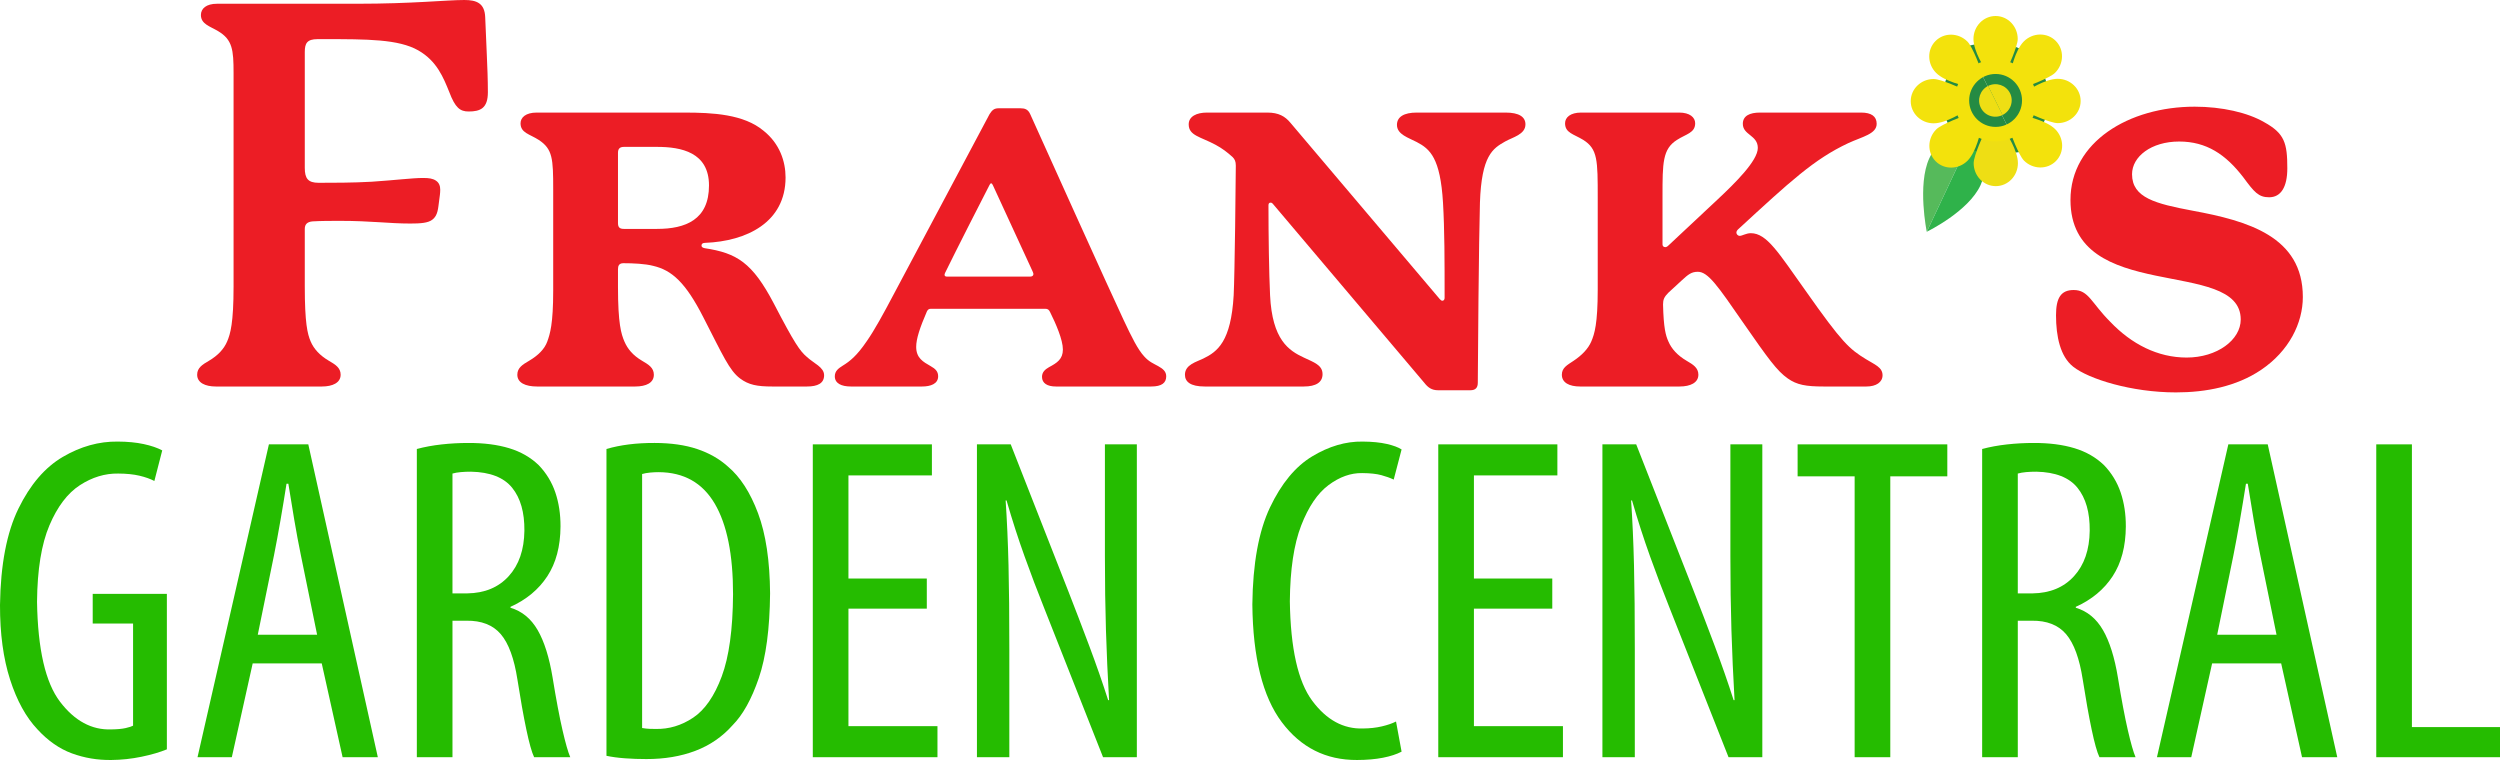
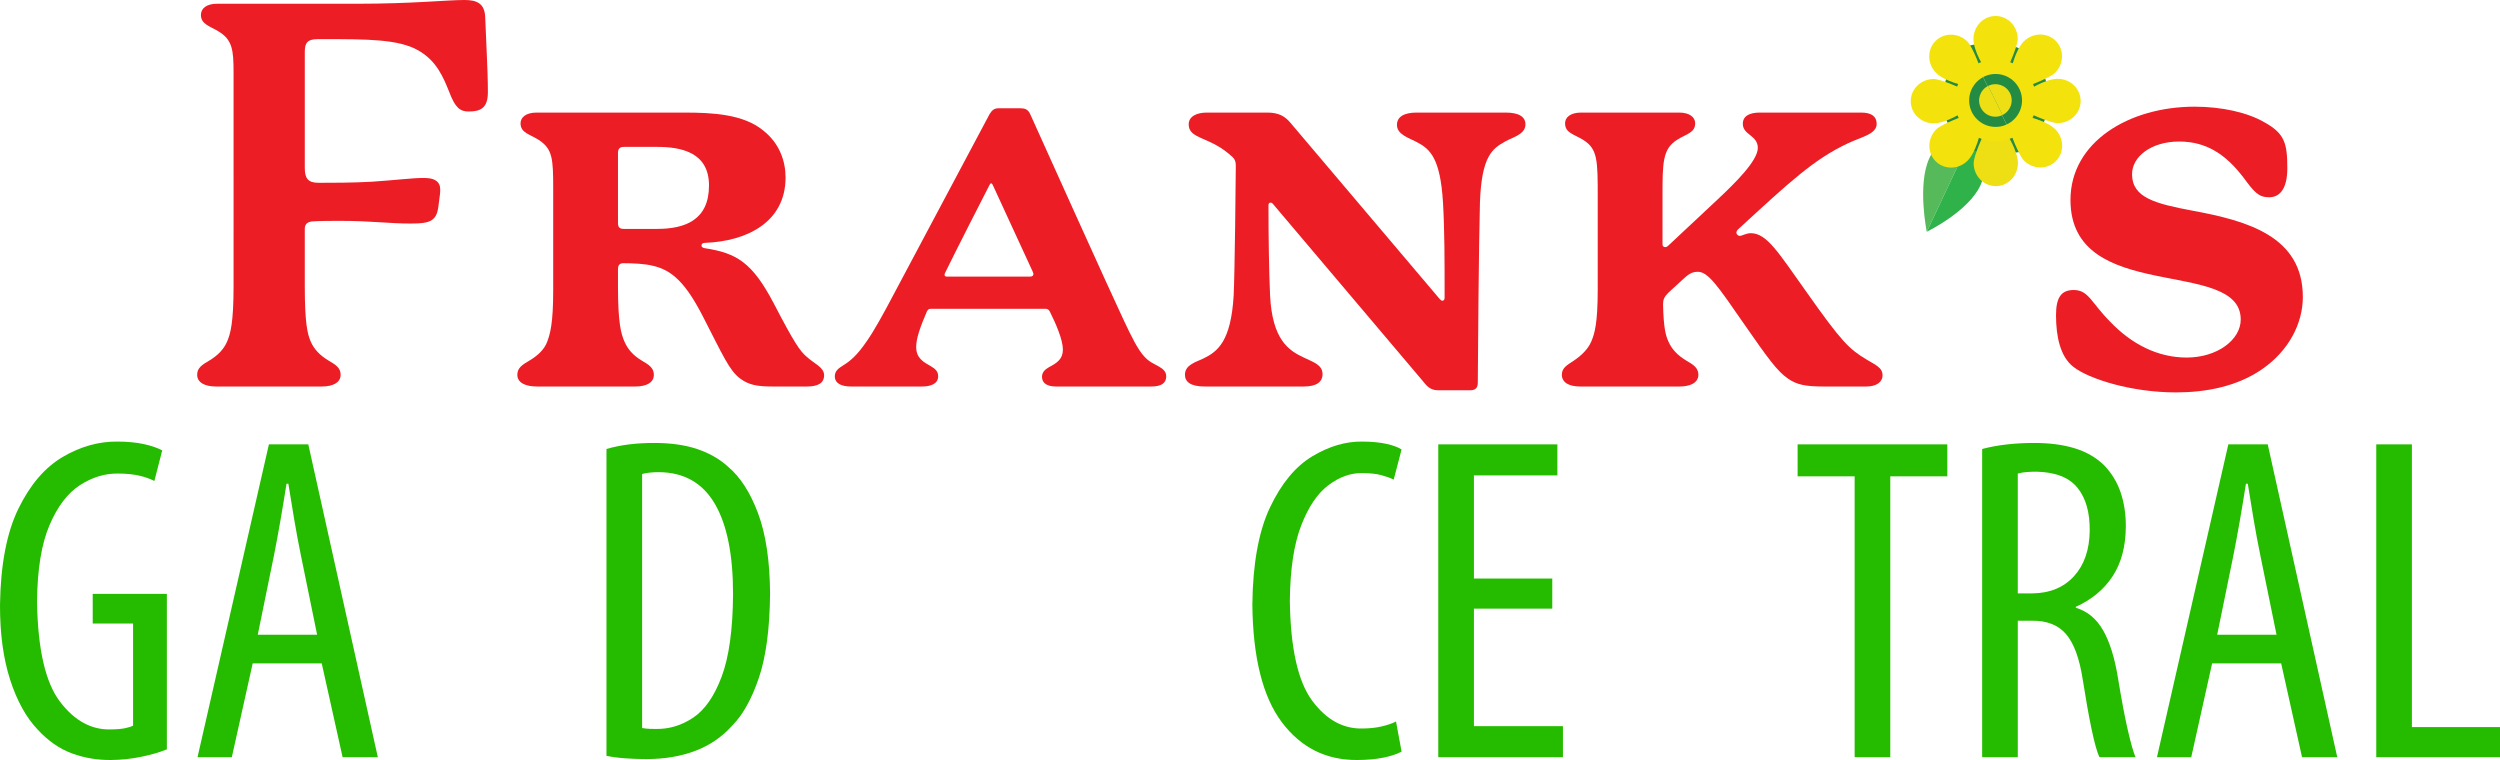
<svg xmlns="http://www.w3.org/2000/svg" id="a" viewBox="0 0 1000 304">
  <path d="M66.744,237.539h-29.661v11.861h16.145v40.876c-.549.306-1.539.623-2.969.952s-3.348.507-5.753.534c-7.813.286-14.641-3.398-20.483-11.052s-8.912-20.995-9.209-40.021c.112-12.855,1.764-23.037,4.956-30.547,3.191-7.51,7.249-12.862,12.173-16.058,4.923-3.196,10.039-4.751,15.348-4.665,3.316.019,6.143.306,8.482.859,2.339.553,4.33,1.258,5.973,2.113l3.147-12.234c-1.955-1.042-4.432-1.886-7.431-2.531-2.999-.646-6.451-.978-10.357-.997-7.53-.094-14.859,1.949-21.986,6.13-7.127,4.181-13.037,11.065-17.731,20.654C2.694,213.002.231,225.86 0,241.987c-.023,11.46,1.319,21.403,4.028,29.828,2.708,8.425,6.365,15.074,10.972,19.948,4.199,4.564,8.792,7.761,13.779,9.592,4.987,1.83,10.23,2.711,15.728,2.641,4.082-.039,8.115-.471,12.098-1.297,3.983-.826,7.363-1.815,10.14-2.966v-62.194Z" style="fill:#25bc00; fill-rule:evenodd;" />
  <path d="M103.111,253.881l6.489-31.767c.846-4.257,1.703-8.886,2.572-13.886s1.68-9.908,2.433-14.722h.742c.742,4.699,1.53,9.513,2.364,14.444.834,4.931,1.715,9.652,2.642,14.165l6.489,31.767h-23.732ZM128.697,265.371l8.343,37.511h14.091l-27.811-125.138h-15.76l-28.552,125.138h13.72l8.343-37.511h27.625Z" style="fill:#25bc00; fill-rule:evenodd;" />
-   <path d="M180.99,189.421c.947-.275,2.069-.468,3.364-.581,1.295-.112,2.649-.167,4.06-.163,7.63.159,13.113,2.303,16.45,6.433,3.337,4.13,4.969,9.851,4.896,17.162-.093,7.629-2.181,13.69-6.264,18.184-4.084,4.494-9.606,6.793-16.566,6.897h-5.94v-47.933ZM166.733,302.882h14.258v-54.595h5.568c6.036-.085,10.623,1.71,13.759,5.385,3.136,3.675,5.356,9.741,6.659,18.198,1.218,7.803,2.4,14.434,3.547,19.893s2.188,9.165,3.126,11.119h14.449c-.85-1.95-1.885-5.571-3.106-10.863-1.22-5.292-2.533-12.256-3.937-20.891-1.338-8.144-3.337-14.51-5.996-19.1-2.659-4.59-6.282-7.566-10.867-8.929v-.371c6.348-2.854,11.259-6.929,14.732-12.226,3.473-5.297,5.233-11.931,5.279-19.901.019-4.935-.667-9.463-2.06-13.585-1.393-4.121-3.607-7.766-6.643-10.933-3.234-3.127-7.19-5.398-11.867-6.811-4.678-1.413-10.122-2.108-16.332-2.085-3.56-.004-7.106.189-10.637.579-3.531.39-6.842 1-9.931,1.83v123.286Z" style="fill:#25bc00; fill-rule:evenodd;" />
  <path d="M256.845,189.606c.951-.275,2.018-.468,3.201-.58,1.183-.112,2.343-.166,3.48-.162,10.006.062,17.46,4.256,22.363,12.584,4.903,8.327,7.346,20.416,7.33,36.266-.09,14.056-1.6,25.012-4.529,32.869-2.929,7.857-6.735,13.352-11.417,16.483-4.682,3.131-9.697,4.636-15.046,4.513-.665.008-1.469-.008-2.413-.046s-1.933-.147-2.969-.325v-101.6ZM242.588,302.327c2.168.459,4.637.792,7.407.996,2.77.205,5.61.305,8.521.301,7.261.016,13.803-1.081,19.625-3.29,5.823-2.209,10.787-5.623,14.893-10.243,4.109-4.148,7.604-10.432,10.486-18.853,2.882-8.42,4.386-19.72,4.514-33.898-.1-13.048-1.705-23.728-4.815-32.04-3.11-8.311-7.123-14.532-12.04-18.662-3.402-3.07-7.501-5.409-12.295-7.019-4.794-1.61-10.47-2.421-17.027-2.432-7.262-.031-13.684.772-19.268,2.409v122.731Z" style="fill:#25bc00; fill-rule:evenodd;" />
-   <polygon points="370.72 231.411 339.377 231.411 339.377 190.163 372.76 190.163 372.76 177.744 325.119 177.744 325.119 302.882 374.986 302.882 374.986 290.463 339.377 290.463 339.377 243.458 370.72 243.458 370.72 231.411" style="fill:#25bc00; fill-rule:evenodd;" />
-   <path d="M403.733,302.882v-43.26c.008-13.134-.1-24.294-.324-33.479-.224-9.185-.609-17.836-1.157-25.952h.37c2.253,7.807,4.657,15.266,7.212,22.377,2.555,7.111,5.099,13.827,7.632,20.148l23.754,60.166h13.516v-125.138h-12.774v44.73c0,10.685.139,20.541.416,29.57s.694,18.368,1.25,28.02h-.37c-2.206-6.913-4.749-14.21-7.629-21.889-2.88-7.679-5.656-14.929-8.327-21.75l-23.012-58.681h-13.516v125.138h12.959Z" style="fill:#25bc00; fill-rule:evenodd;" />
  <path d="M558.41,288.606c-1.511.766-3.404,1.416-5.68,1.95s-4.772.813-7.488.836c-7.875.271-14.659-3.428-20.355-11.098-5.695-7.67-8.678-20.935-8.949-39.795.11-12.679,1.621-22.777,4.534-30.296,2.913-7.519,6.567-12.912,10.963-16.18,4.396-3.268,8.875-4.864,13.436-4.788,3.18.027,5.722.298,7.627.813,1.905.515,3.566,1.11,4.984,1.788l3.153-12.053c-1.31-.861-3.281-1.595-5.912-2.201-2.631-.606-5.854-.923-9.667-.95-6.734-.11-13.459,1.862-20.175,5.916-6.717,4.055-12.341,10.854-16.873,20.398-4.532,9.544-6.889,22.496-7.069,38.854.215,21.2,4.137,36.884,11.765,47.049,7.628,10.166,17.67,15.215,30.126,15.148,3.906-.012,7.361-.313,10.363-.904,3.002-.591,5.483-1.402,7.442-2.433l-2.226-12.054Z" style="fill:#25bc00; fill-rule:evenodd;" />
  <polygon points="620.911 231.411 589.568 231.411 589.568 190.163 622.951 190.163 622.951 177.744 575.31 177.744 575.31 302.882 625.177 302.882 625.177 290.463 589.568 290.463 589.568 243.458 620.911 243.458 620.911 231.411" style="fill:#25bc00; fill-rule:evenodd;" />
-   <path d="M653.924,302.882v-43.26c.008-13.134-.1-24.294-.324-33.479-.224-9.185-.609-17.836-1.157-25.952h.37c2.253,7.807,4.657,15.266,7.212,22.377,2.555,7.111,5.099,13.827,7.632,20.148l23.754,60.166h13.516v-125.138h-12.774v44.73c0,10.685.139,20.541.416,29.57.278,9.028.694,18.368,1.25,28.02h-.37c-2.206-6.913-4.749-14.21-7.629-21.889-2.88-7.679-5.656-14.929-8.327-21.75l-23.012-58.681h-13.516v125.138h12.959Z" style="fill:#25bc00; fill-rule:evenodd;" />
  <polygon points="741.857 302.882 756.115 302.882 756.115 190.534 778.927 190.534 778.927 177.744 719.045 177.744 719.045 190.534 741.857 190.534 741.857 302.882" style="fill:#25bc00; fill-rule:evenodd;" />
  <path d="M807.117,189.421c.947-.275,2.069-.468,3.364-.581,1.295-.112,2.649-.167,4.06-.163,7.63.159,13.113,2.303,16.45,6.433,3.337,4.13,4.969,9.851,4.895,17.162-.093,7.629-2.181,13.69-6.264,18.184-4.083,4.494-9.606,6.793-16.566,6.897h-5.94v-47.933ZM792.86,302.882h14.258v-54.595h5.568c6.036-.085,10.623,1.71,13.759,5.385,3.136,3.675,5.356,9.741,6.659,18.198,1.218,7.803,2.4,14.434,3.547,19.893,1.146,5.459,2.188,9.165,3.126,11.119h14.449c-.85-1.95-1.885-5.571-3.106-10.863-1.22-5.292-2.533-12.256-3.937-20.891-1.338-8.144-3.337-14.51-5.996-19.1s-6.282-7.566-10.867-8.929v-.371c6.348-2.854,11.259-6.929,14.732-12.226,3.473-5.297,5.233-11.931,5.279-19.901.019-4.935-.667-9.463-2.06-13.585-1.393-4.121-3.607-7.766-6.643-10.933-3.234-3.127-7.19-5.398-11.867-6.811-4.678-1.413-10.122-2.108-16.332-2.085-3.56-.004-7.106.189-10.637.579-3.531.39-6.842 1-9.931,1.83v123.286Z" style="fill:#25bc00; fill-rule:evenodd;" />
  <path d="M886.882,253.881l6.489-31.767c.846-4.257,1.704-8.886,2.573-13.886s1.68-9.908,2.433-14.722h.741c.742,4.699,1.53,9.513,2.364,14.444.834,4.931,1.715,9.652,2.642,14.165l6.489,31.767h-23.732ZM912.468,265.371l8.343,37.511h14.091l-27.811-125.138h-15.759l-28.552,125.138h13.72l8.343-37.511h27.625Z" style="fill:#25bc00; fill-rule:evenodd;" />
  <polygon points="950.504 302.882 1000 302.882 1000 290.835 964.762 290.835 964.762 177.744 950.504 177.744 950.504 302.882" style="fill:#25bc00; fill-rule:evenodd;" />
  <path d="M187.443,44.599c-3.426,0-5.354-1.499-7.71-7.718-2.356-5.789-4.926-12.437-12.422-16.725-7.923-4.502-20.345-4.502-37.905-4.502h-2.357c-4.282,0-5.138,1.714-5.138,5.145v46.318c0,4.287,1.285,6.003,5.567,6.003,5.354,0,13.706,0,21.202-.429,9.637-.644,16.275-1.501,20.558-1.501,2.356,0,3.855.214,5.14,1.072,1.285.858,1.713,2.145,1.713,3.645,0,1.287-.215,2.788-.428,4.288-.429,3.003-.429,6.006-2.784,7.72-1.713,1.287-4.712,1.501-8.78,1.501-8.567,0-15.634-1.072-28.054-1.072-3.427,0-7.709,0-11.136.214-1.927.215-2.998,1.073-2.998,3.003v22.945c0,14.794,1.07,19.082,2.355,22.085,1.285,3.001,3.64,5.575,7.281,7.718,2.57,1.501,4.711,2.789,4.711,5.576,0,3.215-3.212,4.717-7.495,4.717h-42.404c-4.283,0-7.495-1.502-7.495-4.717,0-2.787,2.142-4.075,4.712-5.576,3.641-2.143,5.996-4.717,7.281-7.718,1.285-3.003,2.57-7.291,2.57-22.085V29.161c0-9.221-.428-13.295-6.21-16.724-3.213-1.93-6.853-2.789-6.853-6.433,0-2.574,2.141-4.503,6.423-4.503h56.109c22.058,0,35.764-1.501,42.831-1.501,4.926,0,8.138,1.285,8.352,6.862l.642,15.009c.214,4.717.429,10.079.429,15.009,0,6.433-2.998,7.718-7.71,7.718Z" style="fill:#ec1d25;" />
  <path d="M329.643,150.098c0,3.216-2.571,4.503-6.853,4.503h-13.92c-5.996,0-9.422-.643-12.848-3.217-4.284-3.215-6.853-9.219-14.564-24.23-7.282-14.367-12.848-19.084-20.13-20.798-3.212-.858-8.139-1.073-11.993-1.073-1.714,0-2.142,1.073-2.142,2.359v7.076c0,14.797,1.285,18.87,2.569,21.873,1.287,3.001,3.427,5.575,7.07,7.718,2.569,1.501,4.71,2.789,4.71,5.576,0,3.215-2.997,4.717-7.495,4.717h-39.191c-4.711,0-7.923-1.502-7.923-4.717,0-2.787,2.142-4.075,4.711-5.576,3.641-2.143,6.211-4.717,7.281-7.718,1.071-3.003,2.357-6.862,2.357-20.371v-40.528c0-12.222-.214-16.081-5.782-19.727-3.641-2.359-7.282-2.788-7.282-6.647,0-2.36,2.142-4.288,6.425-4.288h59.108c11.35,0,23.769.643,31.695,7.289,6.425,5.146,8.78,12.222,8.78,18.656,0,18.011-15.634,25.515-32.123,26.16-1.072,0-1.5.429-1.5,1.072,0,.429.215.856,1.285,1.072,12.848,1.931,19.061,5.79,27.627,22.087,8.351,16.083,10.493,19.084,13.277,21.442,2.785,2.574,6.853,4.073,6.853,7.291ZM283.598,74.192c0-13.295-11.135-15.438-20.772-15.438h-13.277c-1.714,0-2.357.856-2.357,2.357v28.091c0,1.716.643,2.359,2.357,2.359h13.277c11.35,0,20.772-3.645,20.772-17.368Z" style="fill:#ec1d25;" />
  <path d="M395.816,45.672c1.07-1.716,1.927-2.359,3.641-2.359h8.78c1.712,0,2.998.427,3.853,2.359,1.715,3.859,33.837,75.05,37.266,82.126,3.425,7.289,5.781,12.007,8.351,14.794,1.927,2.145,3.641,2.789,5.568,3.859,1.927,1.075,3.212,2.147,3.212,4.076,0,2.572-1.714,4.074-5.995,4.074h-38.12c-3.429,0-5.57-1.287-5.57-3.859,0-1.93,1.285-3.002,2.784-3.861,3.212-1.714,5.568-3.214,5.568-7.076,0-3.859-2.783-10.291-5.14-15.009-.428-.858-.857-1.287-1.927-1.287h-45.616c-.855,0-1.284.215-1.714,1.073-2.783,6.433-4.281,10.935-4.281,14.153,0,4.502,2.784,6.003,5.783,7.717,1.926,1.075,2.998,2.147,2.998,4.076,0,3.001-2.998,4.074-6.425,4.074h-28.484c-3.854,0-6.423-1.287-6.423-4.074,0-2.145,1.497-3.218,3.212-4.288,2.783-1.716,5.567-3.859,9.636-9.863,2.998-4.29,6.639-10.938,10.709-18.656l38.333-72.047ZM397.101,73.977c-.215-.429-.43-.643-.643-.643-.214,0-.428.214-.642.643-2.999,5.789-13.492,26.375-17.776,35.166-.214.429-.214.643-.214.858,0,.214.214.641.857.641h33.407c.858,0,1.287-.427,1.287-1.07,0-.215-.215-.858-.857-2.145l-15.419-33.451Z" style="fill:#ec1d25;" />
  <path d="M588.124,156.103h-12.85c-2.571,0-4.068-1.072-5.568-3.003l-60.605-71.618c-.215-.214-.428-.429-.858-.429-.642,0-.855.429-.855,1.073,0,12.222.213,26.802.642,36.023.857,17.797,7.495,22.087,13.492,24.873,4.071,1.931,7.495,3.001,7.495,6.648,0,3.217-2.567,4.932-7.495,4.932h-39.618c-5.783,0-7.924-1.93-7.924-4.717,0-4.075,4.711-5.147,7.28-6.434,5.783-2.788,11.138-6.861,12.208-25.302.427-8.363.857-47.173.857-51.89,0-1.717-.43-2.574-1.285-3.432-2.142-1.93-4.069-3.432-6.853-4.932-5.997-3.215-10.708-3.644-10.708-8.147,0-3.217,3.212-4.717,7.282-4.717h24.2c4.496,0,7.067,1.501,9.207,4.073l59.751,70.547c.428.429.642.644,1.069.644.43,0,.857-.43.857-1.073,0-15.009,0-27.233-.642-38.168-1.07-17.798-5.14-21.442-10.493-24.23-3.214-1.714-7.925-3.001-7.925-6.862,0-3.215,2.786-4.931,7.925-4.931h35.549c5.355,0,7.924,1.716,7.924,4.717,0,4.074-5.14,5.146-8.137,6.861-4.926,2.788-9.424,5.577-10.066,24.445-.428,14.367-.857,64.756-.857,72.047,0,1.931-.855,3.003-2.998,3.003Z" style="fill:#ec1d25;" />
  <path d="M753.021,150.098c0,2.789-2.569,4.503-6.423,4.503h-17.133c-7.067,0-10.708-.643-14.35-3.217-4.283-3.001-7.709-7.717-17.988-22.514-10.066-14.58-13.92-20.156-17.989-20.156-2.569,0-3.854,1.072-6.425,3.43l-5.355,4.932c-1.712,1.714-2.141,2.786-2.141,4.717.215,9.434,1.072,12.437,2.141,14.796,1.287,3.001,3.641,5.575,7.282,7.718,2.572,1.501,4.711,2.789,4.711,5.576,0,3.215-3.211,4.717-7.494,4.717h-39.835c-4.283,0-7.28-1.502-7.28-4.717,0-2.787,2.142-3.861,4.711-5.576,3.212-2.143,5.783-4.717,7.067-7.718,1.285-3.003,2.571-7.076,2.571-20.8v-36.667c0-15.011,0-19.513-5.783-23.158-3.854-2.359-7.282-2.788-7.282-6.647,0-2.36,2.142-4.288,6.426-4.288h39.19c4.283,0,6.425,1.928,6.425,4.288,0,3.859-3.641,4.288-7.282,6.647-5.783,3.645-5.783,9.221-5.783,22.516v19.298c0,.643.43,1.073,1.072,1.073.215,0,.644,0,1.284-.644l19.703-18.441c6.853-6.432,16.062-15.438,16.062-20.583,0-5.148-5.997-5.148-5.997-9.651,0-3.215,2.784-4.502,6.853-4.502h40.475c4.069,0,6.211,1.501,6.211,4.502,0,4.074-5.783,5.148-11.351,7.72-13.707,6.433-23.129,15.225-44.116,34.522-.428.429-.642.858-.642,1.287,0,.644.642,1.287,1.285,1.287,1.069,0,2.569-1.072,4.495-1.072,6.426,0,11.136,7.934,21.845,22.943,14.777,21.013,17.561,23.372,24.199,27.448,3.428,2.142,6.638,3.214,6.638,6.431Z" style="fill:#ec1d25;" />
  <path d="M844.037,128.656c8.567,9.004,19.06,14.365,30.624,14.365,12.208,0,21.63-7.076,21.63-15.223,0-25.088-68.102-5.789-68.102-47.817,0-23.158,23.344-37.31,49.684-37.31,10.923,0,21.202,2.359,27.84,6.218,8.139,4.503,9.211,8.363,9.211,18.44,0,7.506-2.571,11.579-7.283,11.579-4.281,0-5.996-2.143-10.278-7.932-7.068-9.221-14.779-14.368-25.701-14.368-11.135,0-18.845,6.006-18.845,13.081,0,9.434,9.424,11.793,24.199,14.58,22.059,4.074,44.118,10.294,44.118,34.522,0,10.508-5.568,21.658-16.706,29.162-9.85,6.648-22.057,9.007-34.049,9.007-17.776,0-34.908-5.361-41.119-10.292-5.139-4.076-6.853-12.01-6.853-20.586,0-6.862,1.927-10.079,7.067-10.079,5.997,0,7.067,5.148,14.562,12.652Z" style="fill:#ec1d25;" />
  <path d="M790.742,49.529c-.063.047-14.182,3.223-19.033,13.814-4.851,10.593-1.007,29.357-1.007,29.357,0,0,.016-.008.025-.012l20.16-42.862c-.086-.194-.14-.301-.146-.297Z" style="fill:#56ba5b;" />
  <path d="M770.728,92.688c.526-.257,16.71-8.196,21.483-18.616,4.432-9.68-.407-22.197-1.323-24.247l-20.16,42.862Z" style="fill:#2fb24a;" />
  <path d="M808.475,60.959c.005-.078,18.09-14.197,8.055-32.976-8.651-16.185-29.434-9.546-29.434-9.546,0,0-.004.018-.008.027l21.065,42.426c.204.053.322.077.322.069Z" style="fill:#248b43;" />
  <path d="M787.088,18.464c-.125.573-15.505,13.706-7.964,30.865,7.964,18.133,26.856,11.007,29.029,11.561l-21.065-42.426Z" style="fill:#248b43;" />
  <path d="M807.089,15.596c0,3.08-4.194,12.002-4.194,12.002h-8.853s-4.657-6.925-4.657-12.002c0-5.078,3.963-9.193,8.853-9.193,4.887,0,8.851,4.115,8.851,9.193Z" style="fill:#f3e20c;" />
  <path d="M786.971,16.629c2.175,2.178,5.51,11.456,5.51,11.456l-6.26,6.269s-8.182-1.6-11.768-5.19c-3.587-3.591-3.69-9.308-.234-12.768,3.457-3.462,9.165-3.357,12.752.233Z" style="fill:#f3e20c;" />
  <path d="M773.474,31.604c3.077,0,11.987,4.199,11.987,4.199v8.864s-6.916,4.661-11.987,4.661-9.182-3.968-9.182-8.862,4.111-8.862,9.182-8.862Z" style="fill:#f3e20c;" />
  <path d="M774.507,51.747c2.174-2.178,11.441-5.518,11.441-5.518l6.26,6.269s-1.598,8.193-5.183,11.782c-3.587,3.59-9.295,3.695-12.752.235-3.458-3.462-3.352-9.178.234-12.768Z" style="fill:#f3e20c;" />
  <path d="M789.462,65.259c0-3.08,4.194-12.001,4.194-12.001h8.854s4.656,6.924,4.656,12.001c0,5.078-3.963,9.195-8.853,9.195-4.887,0-8.851-4.117-8.851-9.195Z" style="fill:#eede14;" />
  <path d="M809.58,64.227c-2.175-2.178-5.51-11.456-5.51-11.456l6.26-6.269s8.182,1.6,11.768,5.191c3.587,3.59,3.69,9.306.234,12.768-3.457,3.46-9.167,3.355-12.752-.235Z" style="fill:#f3e20c;" />
  <path d="M823.076,49.253c-3.077,0-11.987-4.201-11.987-4.201v-8.864s6.916-4.661,11.987-4.661,9.182,3.968,9.182,8.862-4.111,8.864-9.182,8.864Z" style="fill:#f3e20c;" />
  <path d="M822.043,29.108c-2.175,2.179-11.441,5.518-11.441,5.518l-6.261-6.267s1.6-8.193,5.185-11.784c3.585-3.59,9.295-3.695,12.752-.233,3.456,3.46,3.352,9.177-.235,12.767Z" style="fill:#f3e20c;" />
  <path d="M798.238,56.547c-9.017,0-16.352-7.345-16.352-16.372,0-9.028,7.336-16.373,16.352-16.373,9.015,0,16.351,7.345,16.351,16.373,0,9.026-7.336,16.372-16.351,16.372ZM798.238,29.587c-5.833,0-10.577,4.749-10.577,10.589,0,5.838,4.744,10.587,10.577,10.587,5.831,0,10.575-4.749,10.575-10.587,0-5.84-4.744-10.589-10.575-10.589Z" style="fill:#f3e20c;" />
  <path d="M795.243,34.372c-3.209,1.594-4.522,5.491-2.93,8.704,1.592,3.213,5.484,4.528,8.693,2.934l-5.764-11.638Z" style="fill:#eede14;" />
  <path d="M801.007,46.01c3.252-1.615,4.595-5.528,3.004-8.742-1.592-3.213-5.517-4.509-8.767-2.896l5.764,11.638Z" style="fill:#eede14;" />
</svg>